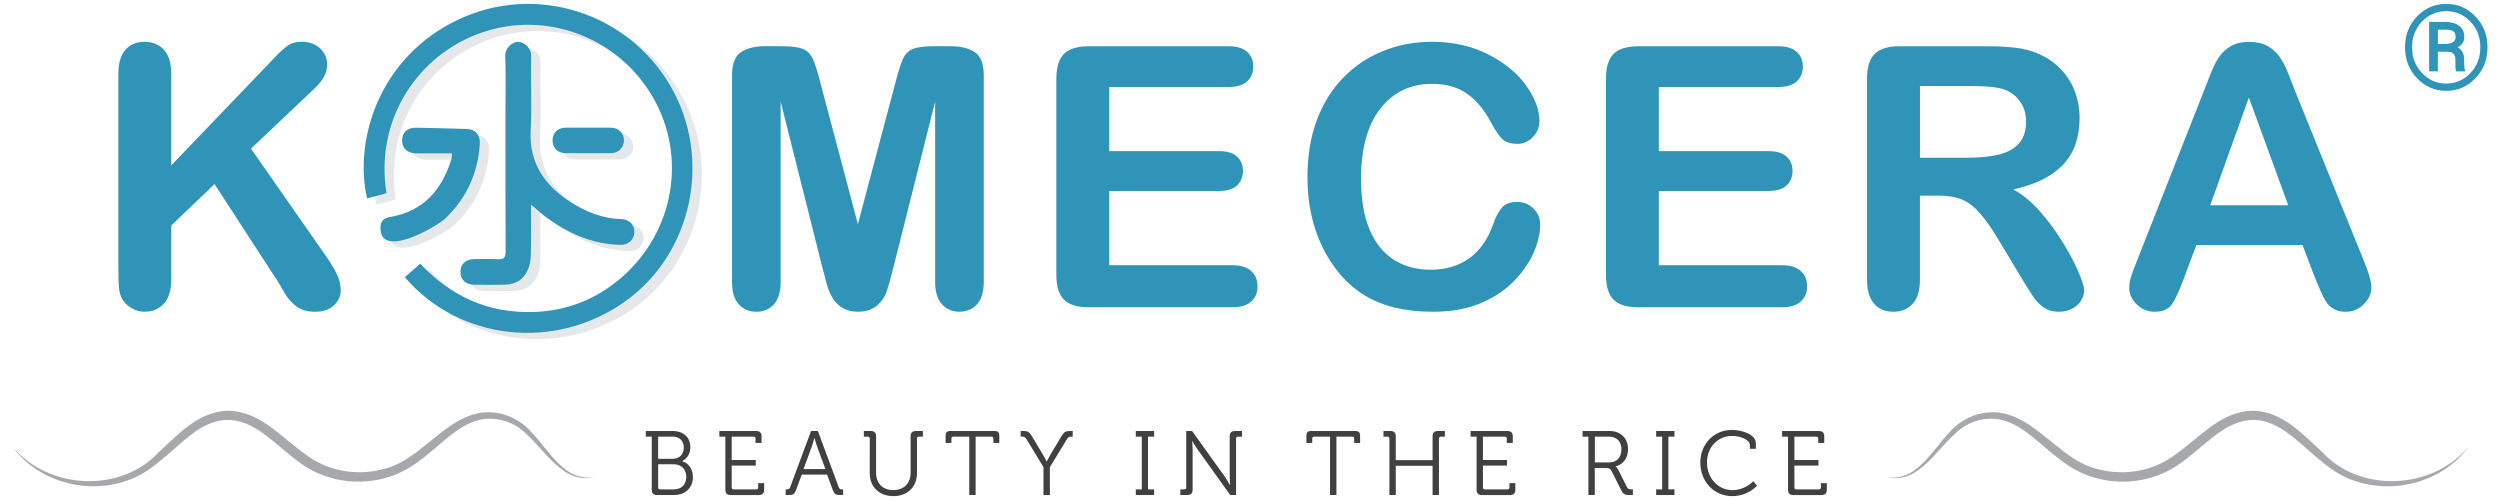
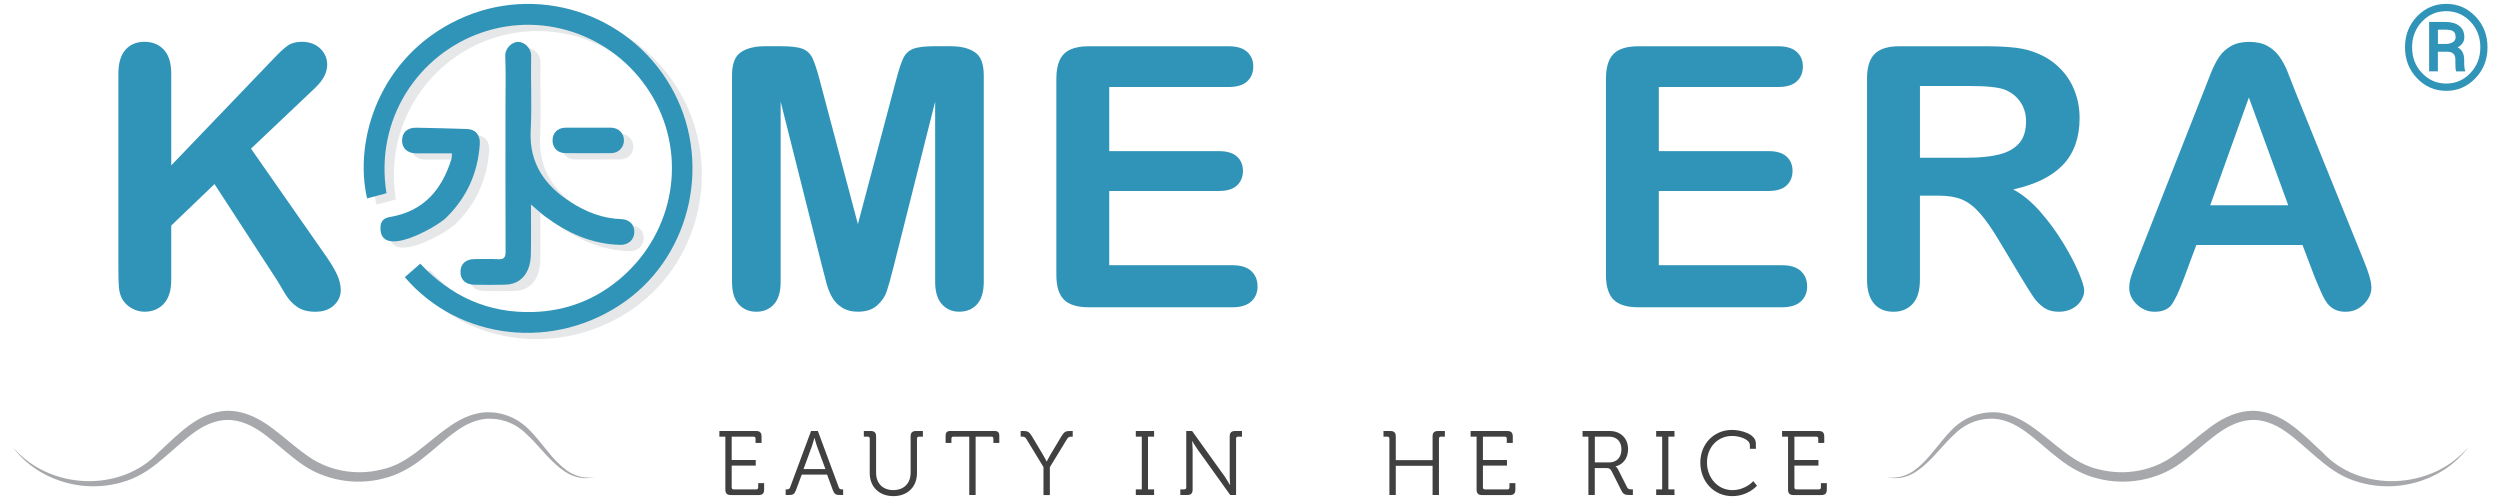
<svg xmlns="http://www.w3.org/2000/svg" version="1.1" id="Layer_1" x="0px" y="0px" viewBox="0 0 100 20" style="enable-background:new 0 0 100 20;" xml:space="preserve">
  <style type="text/css">
	.st0{fill:#404041;}
	.st1{fill:#E6E7E8;}
	.st2{fill:#3094B9;}
	.st3{fill:#A6A8AB;}
</style>
  <g>
    <g>
-       <path class="st0" d="M26.07,17.466h-0.237V17.24h1.089c0.401,0,0.692,0.244,0.692,0.645c0,0.281-0.142,0.466-0.327,0.557v0.007    c0.262,0.073,0.43,0.324,0.43,0.634c0,0.456-0.335,0.718-0.765,0.718h-0.66c-0.157,0-0.222-0.065-0.222-0.222    C26.07,19.579,26.07,17.466,26.07,17.466z M26.919,18.351c0.259,0,0.433-0.182,0.433-0.448c0-0.262-0.168-0.437-0.437-0.437h-0.59    v0.885H26.919z M26.406,19.575h0.546c0.31,0,0.499-0.193,0.499-0.499s-0.204-0.506-0.502-0.506h-0.623v0.925    C26.325,19.55,26.355,19.575,26.406,19.575z" />
      <path class="st0" d="M29.012,17.466h-0.237V17.24h1.465c0.156,0,0.222,0.065,0.222,0.222v0.255h-0.24v-0.171    c0-0.055-0.029-0.08-0.08-0.08h-0.874v0.933h0.962v0.226h-0.962v0.871c0,0.054,0.029,0.08,0.08,0.08h0.9    c0.051,0,0.08-0.026,0.08-0.08v-0.171h0.237v0.255c0,0.157-0.065,0.222-0.222,0.222h-1.107c-0.156,0-0.222-0.065-0.222-0.222    v-2.114H29.012z" />
      <path class="st0" d="M31.426,19.575h0.047c0.066,0,0.106-0.011,0.131-0.08l0.838-2.255h0.273l0.837,2.255    c0.026,0.069,0.062,0.08,0.131,0.08h0.043v0.226H33.61c-0.182,0-0.237-0.036-0.303-0.211l-0.222-0.605H32.07l-0.225,0.605    c-0.066,0.175-0.117,0.211-0.299,0.211h-0.12C31.426,19.801,31.426,19.575,31.426,19.575z M33.017,18.763l-0.338-0.914    c-0.044-0.12-0.098-0.331-0.098-0.331h-0.007c0,0-0.054,0.211-0.098,0.331l-0.335,0.914H33.017z" />
      <path class="st0" d="M34.79,17.546c0-0.055-0.029-0.08-0.08-0.08h-0.157V17.24h0.269c0.157,0,0.222,0.065,0.222,0.222v1.45    c0,0.426,0.27,0.692,0.688,0.692c0.419,0,0.693-0.266,0.693-0.699v-1.443c0-0.157,0.065-0.222,0.222-0.222h0.269v0.226H36.76    c-0.051,0-0.081,0.025-0.081,0.08v1.377c0,0.553-0.378,0.922-0.943,0.922s-0.947-0.368-0.947-0.922L34.79,17.546L34.79,17.546z" />
      <path class="st0" d="M38.77,17.466h-0.633c-0.051,0-0.08,0.022-0.08,0.08v0.171h-0.233v-0.27c0-0.157,0.051-0.208,0.207-0.208    h1.734c0.157,0,0.207,0.051,0.207,0.208v0.27h-0.237v-0.171c0-0.058-0.026-0.08-0.08-0.08h-0.63v2.335H38.77V17.466z" />
      <path class="st0" d="M41.741,18.686l-0.685-1.126c-0.047-0.076-0.094-0.095-0.171-0.095h-0.059V17.24h0.098    c0.175,0,0.24,0.025,0.35,0.204l0.433,0.725c0.08,0.135,0.157,0.288,0.157,0.288h0.007c0,0,0.076-0.153,0.157-0.288l0.433-0.725    c0.109-0.179,0.175-0.204,0.35-0.204h0.098v0.226H42.85c-0.072,0-0.124,0.018-0.168,0.095l-0.688,1.126v1.115h-0.255v-1.116    C41.739,18.686,41.741,18.686,41.741,18.686z" />
      <path class="st0" d="M45.432,19.575h0.24v-2.109h-0.24V17.24h0.732v0.226H45.92v2.109h0.244v0.226h-0.732V19.575z" />
      <path class="st0" d="M47.213,19.575h0.157c0.051,0,0.08-0.026,0.08-0.08V17.24h0.234l1.308,1.825    c0.087,0.128,0.207,0.335,0.207,0.335h0.007c0,0-0.018-0.2-0.018-0.335v-1.603c0-0.157,0.065-0.222,0.223-0.222h0.269v0.226    h-0.157c-0.051,0-0.08,0.025-0.08,0.08v2.255H49.21l-1.308-1.825c-0.091-0.124-0.211-0.331-0.211-0.331h-0.007    c0,0,0.021,0.196,0.021,0.331v1.603c0,0.157-0.065,0.222-0.222,0.222h-0.27V19.575z" />
-       <path class="st0" d="M53.203,17.466h-0.634c-0.051,0-0.08,0.022-0.08,0.08v0.171h-0.233v-0.27c0-0.157,0.051-0.208,0.207-0.208    h1.734c0.157,0,0.207,0.051,0.207,0.208v0.27h-0.237v-0.171c0-0.058-0.025-0.08-0.08-0.08h-0.63v2.335h-0.255v-2.335H53.203z" />
      <path class="st0" d="M55.576,17.546c0-0.055-0.029-0.08-0.08-0.08h-0.157V17.24h0.27c0.157,0,0.222,0.065,0.222,0.222v0.944h1.472    v-0.944c0-0.157,0.066-0.222,0.219-0.222h0.273v0.226h-0.157c-0.051,0-0.08,0.025-0.08,0.08v2.255h-0.255v-1.169h-1.472v1.169    h-0.255C55.576,19.801,55.576,17.546,55.576,17.546z" />
      <path class="st0" d="M59.061,17.466h-0.237V17.24h1.464c0.157,0,0.223,0.065,0.223,0.222v0.255h-0.24v-0.171    c0-0.055-0.029-0.08-0.08-0.08h-0.874v0.933h0.962v0.226h-0.962v0.871c0,0.054,0.029,0.08,0.08,0.08h0.9    c0.051,0,0.081-0.026,0.081-0.08v-0.171h0.237v0.255c0,0.157-0.066,0.222-0.222,0.222h-1.107c-0.157,0-0.222-0.065-0.222-0.222    v-2.114H59.061z" />
      <path class="st0" d="M63.539,17.466h-0.237V17.24h1.085c0.43,0,0.736,0.284,0.736,0.728c0,0.397-0.244,0.63-0.496,0.685v0.007    c0,0,0.051,0.029,0.088,0.102l0.368,0.728c0.036,0.076,0.091,0.084,0.182,0.084h0.05V19.8h-0.113c-0.208,0-0.27-0.025-0.354-0.193    l-0.368-0.732c-0.069-0.135-0.116-0.153-0.259-0.153h-0.43V19.8h-0.255v-2.334H63.539z M64.362,18.497    c0.306,0,0.495-0.2,0.495-0.521c0-0.317-0.189-0.51-0.491-0.51h-0.572v1.031H64.362z" />
      <path class="st0" d="M66.247,19.575h0.24v-2.109h-0.24V17.24h0.732v0.226h-0.244v2.109h0.244v0.226h-0.732V19.575z" />
      <path class="st0" d="M69.277,17.197c0.364,0,0.958,0.157,0.958,0.543v0.211h-0.24v-0.142c0-0.24-0.415-0.371-0.71-0.371    c-0.569,0-1.006,0.444-1.006,1.063c0,0.612,0.434,1.104,1.016,1.104c0.528,0,0.838-0.361,0.838-0.361l0.146,0.186    c0,0-0.354,0.415-0.987,0.415c-0.751,0-1.279-0.597-1.279-1.344C68.013,17.761,68.555,17.197,69.277,17.197z" />
      <path class="st0" d="M71.52,17.466h-0.237V17.24h1.464c0.157,0,0.223,0.065,0.223,0.222v0.255h-0.24v-0.171    c0-0.055-0.029-0.08-0.08-0.08h-0.874v0.933h0.962v0.226h-0.962v0.871c0,0.054,0.029,0.08,0.08,0.08h0.899    c0.051,0,0.081-0.026,0.081-0.08v-0.171h0.237v0.255c0,0.157-0.066,0.222-0.222,0.222h-1.107c-0.157,0-0.222-0.065-0.222-0.222    v-2.114H71.52z" />
    </g>
    <g>
      <path class="st1" d="M15.834,7.978c-0.273,0.074-0.524,0.141-0.775,0.209c-0.541-2.333,0.486-5.672,3.662-7.161    c3.089-1.448,6.766-0.281,8.478,2.673c1.677,2.893,0.876,6.689-1.817,8.607c-2.798,1.993-6.629,1.582-8.816-0.969    c0.201-0.175,0.402-0.35,0.619-0.54c1.231,1.312,2.728,1.988,4.522,1.933c1.347-0.042,2.541-0.513,3.554-1.402    c2.088-1.832,2.595-4.828,1.231-7.185c-1.394-2.407-4.27-3.488-6.863-2.585C17.114,2.432,15.356,5.005,15.834,7.978z" />
      <g>
        <path class="st1" d="M21.614,8.429c0,0.702,0.009,1.361-0.005,2.02c-0.004,0.198-0.041,0.408-0.119,0.589     c-0.165,0.385-0.484,0.586-0.901,0.599c-0.416,0.013-0.833,0.009-1.25,0.001c-0.352-0.006-0.554-0.211-0.545-0.532     c0.008-0.305,0.217-0.49,0.557-0.492c0.315-0.001,0.63-0.014,0.943,0.004c0.233,0.013,0.306-0.061,0.305-0.3     c-0.009-1.921-0.005-3.843-0.005-5.764c0-0.689,0.019-1.378-0.009-2.066c-0.012-0.295,0.259-0.568,0.526-0.563     c0.246,0.005,0.516,0.256,0.51,0.552c-0.021,0.994,0.034,1.992-0.018,2.984c-0.07,1.323,0.566,2.215,1.616,2.884     c0.609,0.388,1.268,0.645,2.005,0.669c0.337,0.011,0.534,0.227,0.524,0.531c-0.009,0.292-0.236,0.506-0.561,0.499     c-1.14-0.025-2.123-0.477-3.021-1.145C21.987,8.764,21.823,8.607,21.614,8.429z" />
        <path class="st1" d="M18.453,6.384c-0.496,0-0.962,0.003-1.429-0.001c-0.355-0.003-0.565-0.196-0.566-0.511     c-0.001-0.32,0.207-0.52,0.561-0.514c0.68,0.011,1.36,0.029,2.039,0.052c0.333,0.011,0.532,0.237,0.509,0.598     c-0.074,1.158-0.523,2.149-1.356,2.96c-0.366,0.357-2.678,1.69-2.617,0.359c0.011-0.239,0.144-0.359,0.379-0.398     c1.351-0.225,2.09-1.097,2.467-2.347C18.451,6.543,18.446,6.499,18.453,6.384z" />
        <path class="st1" d="M23.908,5.357c0.306,0,0.611-0.004,0.917,0.001c0.3,0.005,0.516,0.23,0.508,0.52     c-0.007,0.276-0.223,0.495-0.508,0.497c-0.611,0.005-1.223,0.005-1.834,0c-0.312-0.002-0.513-0.208-0.514-0.508     c-0.001-0.299,0.202-0.504,0.514-0.509C23.296,5.353,23.602,5.357,23.908,5.357z" />
      </g>
    </g>
    <g>
      <path class="st2" d="M6.85,2.954v3.661l4.152-4.33c0.2-0.209,0.369-0.363,0.509-0.463c0.14-0.1,0.326-0.15,0.559-0.15    c0.304,0,0.55,0.089,0.737,0.267c0.188,0.178,0.281,0.395,0.281,0.652c0,0.309-0.159,0.615-0.477,0.919L10.04,5.946l2.963,4.245    c0.209,0.294,0.366,0.552,0.47,0.773c0.105,0.221,0.157,0.436,0.157,0.645c0,0.233-0.091,0.434-0.274,0.605    c-0.183,0.171-0.431,0.256-0.744,0.256c-0.294,0-0.534-0.063-0.719-0.189c-0.185-0.126-0.342-0.293-0.47-0.502    s-0.242-0.399-0.342-0.57L8.58,7.363L6.85,9.022v2.158c0,0.437-0.1,0.761-0.299,0.972c-0.2,0.211-0.456,0.317-0.769,0.317    c-0.181,0-0.354-0.048-0.52-0.142c-0.166-0.095-0.294-0.223-0.385-0.385c-0.067-0.133-0.107-0.287-0.121-0.463    c-0.014-0.175-0.021-0.43-0.021-0.762V2.954c0-0.427,0.094-0.748,0.281-0.961c0.188-0.214,0.443-0.321,0.766-0.321    c0.318,0,0.576,0.106,0.773,0.317C6.751,2.201,6.85,2.522,6.85,2.954z" />
      <path class="st2" d="M32.9,10.717l-1.674-6.652v7.208c0,0.399-0.089,0.698-0.267,0.897s-0.414,0.299-0.709,0.299    c-0.284,0-0.518-0.099-0.698-0.296c-0.18-0.197-0.271-0.497-0.271-0.901V3.01c0-0.456,0.119-0.763,0.356-0.922    c0.237-0.159,0.558-0.239,0.961-0.239h0.655c0.394,0,0.681,0.036,0.858,0.107c0.178,0.071,0.31,0.199,0.396,0.385    s0.183,0.487,0.292,0.904l1.517,5.719l1.517-5.719c0.109-0.418,0.206-0.719,0.292-0.904s0.217-0.313,0.396-0.385    c0.178-0.071,0.464-0.107,0.858-0.107h0.655c0.403,0,0.724,0.08,0.961,0.239s0.356,0.467,0.356,0.922v8.262    c0,0.399-0.089,0.698-0.267,0.897c-0.178,0.199-0.417,0.299-0.716,0.299c-0.28,0-0.511-0.1-0.691-0.299    c-0.181-0.2-0.271-0.499-0.271-0.897V4.064l-1.674,6.652c-0.109,0.432-0.198,0.749-0.267,0.951    c-0.069,0.202-0.196,0.386-0.381,0.552s-0.442,0.249-0.769,0.249c-0.247,0-0.456-0.053-0.627-0.16    c-0.171-0.107-0.304-0.243-0.399-0.409c-0.095-0.166-0.17-0.35-0.224-0.552C33.012,11.146,32.956,10.936,32.9,10.717z" />
      <path class="st2" d="M49.134,3.481h-4.765v2.564h4.387c0.323,0,0.564,0.072,0.723,0.217s0.239,0.336,0.239,0.573    s-0.079,0.431-0.235,0.58c-0.157,0.15-0.399,0.224-0.727,0.224h-4.387v2.97h4.929c0.332,0,0.583,0.077,0.751,0.232    c0.168,0.154,0.253,0.36,0.253,0.616c0,0.247-0.084,0.448-0.253,0.602c-0.169,0.155-0.419,0.232-0.751,0.232H43.55    c-0.46,0-0.792-0.102-0.993-0.306c-0.202-0.204-0.303-0.534-0.303-0.99V3.146c0-0.304,0.045-0.552,0.135-0.744    c0.091-0.192,0.232-0.332,0.424-0.42c0.192-0.088,0.438-0.132,0.737-0.132h5.584c0.337,0,0.587,0.075,0.751,0.224    c0.164,0.149,0.246,0.345,0.246,0.588c0,0.247-0.082,0.445-0.246,0.595C49.721,3.407,49.47,3.481,49.134,3.481z" />
-       <path class="st2" d="M61.607,8.994c0,0.332-0.082,0.692-0.246,1.079c-0.164,0.387-0.421,0.767-0.773,1.14    c-0.352,0.373-0.8,0.676-1.346,0.908c-0.546,0.233-1.182,0.349-1.909,0.349c-0.551,0-1.051-0.052-1.502-0.157    s-0.861-0.267-1.229-0.488s-0.707-0.512-1.015-0.873c-0.275-0.327-0.51-0.694-0.705-1.1c-0.194-0.406-0.341-0.839-0.438-1.3    c-0.097-0.46-0.146-0.95-0.146-1.467c0-0.84,0.122-1.593,0.367-2.258s0.595-1.233,1.05-1.706c0.456-0.472,0.99-0.832,1.603-1.079    c0.612-0.247,1.265-0.37,1.958-0.37c0.846,0,1.598,0.169,2.258,0.506s1.166,0.754,1.517,1.25c0.351,0.496,0.527,0.965,0.527,1.407    c0,0.242-0.085,0.456-0.257,0.641c-0.171,0.185-0.377,0.278-0.619,0.278c-0.271,0-0.474-0.064-0.609-0.192    c-0.135-0.128-0.286-0.349-0.452-0.662c-0.276-0.517-0.599-0.904-0.972-1.161c-0.372-0.256-0.832-0.385-1.378-0.385    c-0.869,0-1.561,0.33-2.076,0.99s-0.773,1.598-0.773,2.813c0,0.812,0.114,1.488,0.342,2.026c0.228,0.539,0.551,0.941,0.969,1.207    c0.418,0.266,0.907,0.399,1.467,0.399c0.608,0,1.122-0.151,1.542-0.452s0.737-0.744,0.951-1.328c0.09-0.276,0.202-0.5,0.335-0.673    s0.346-0.26,0.641-0.26c0.252,0,0.468,0.088,0.649,0.264C61.517,8.515,61.607,8.733,61.607,8.994z" />
      <path class="st2" d="M71.118,3.481h-4.765v2.564h4.387c0.323,0,0.564,0.072,0.723,0.217s0.239,0.336,0.239,0.573    s-0.079,0.431-0.235,0.58c-0.157,0.15-0.399,0.224-0.727,0.224h-4.387v2.97h4.929c0.332,0,0.583,0.077,0.751,0.232    c0.168,0.154,0.253,0.36,0.253,0.616c0,0.247-0.084,0.448-0.253,0.602c-0.169,0.155-0.419,0.232-0.751,0.232h-5.748    c-0.46,0-0.792-0.102-0.993-0.306c-0.202-0.204-0.303-0.534-0.303-0.99V3.146c0-0.304,0.045-0.552,0.135-0.744    c0.091-0.192,0.232-0.332,0.424-0.42c0.192-0.088,0.438-0.132,0.737-0.132h5.584c0.337,0,0.587,0.075,0.751,0.224    c0.164,0.15,0.246,0.345,0.246,0.588c0,0.247-0.082,0.445-0.246,0.595C71.706,3.407,71.455,3.481,71.118,3.481z" />
      <path class="st2" d="M77.538,7.826h-0.741v3.354c0,0.442-0.097,0.767-0.292,0.976c-0.194,0.209-0.448,0.314-0.762,0.314    c-0.337,0-0.598-0.109-0.784-0.328c-0.185-0.218-0.278-0.539-0.278-0.962V3.146c0-0.456,0.102-0.786,0.306-0.99    s0.534-0.306,0.99-0.306h3.44c0.475,0,0.881,0.02,1.217,0.061c0.337,0.04,0.641,0.122,0.912,0.246    c0.328,0.138,0.618,0.335,0.869,0.591c0.251,0.256,0.443,0.554,0.573,0.894c0.131,0.339,0.196,0.699,0.196,1.079    c0,0.779-0.22,1.401-0.659,1.866c-0.44,0.465-1.105,0.795-1.998,0.99c0.375,0.2,0.734,0.494,1.076,0.883    c0.342,0.389,0.647,0.804,0.915,1.243s0.477,0.836,0.627,1.189c0.149,0.354,0.224,0.597,0.224,0.73    c0,0.138-0.044,0.274-0.132,0.41c-0.088,0.135-0.207,0.242-0.359,0.32s-0.328,0.118-0.527,0.118c-0.238,0-0.437-0.056-0.598-0.167    c-0.162-0.112-0.301-0.253-0.417-0.424s-0.274-0.423-0.474-0.755l-0.847-1.41c-0.304-0.517-0.576-0.912-0.816-1.182    c-0.24-0.271-0.483-0.456-0.73-0.556C78.224,7.876,77.912,7.826,77.538,7.826z M78.749,3.439h-1.951v2.87h1.894    c0.508,0,0.935-0.044,1.282-0.132c0.346-0.088,0.611-0.238,0.794-0.449s0.274-0.502,0.274-0.873c0-0.29-0.073-0.545-0.221-0.766    c-0.147-0.221-0.352-0.386-0.612-0.495C79.961,3.491,79.475,3.439,78.749,3.439z" />
      <path class="st2" d="M92.597,11.109l-0.498-1.31h-4.245l-0.499,1.339c-0.194,0.522-0.361,0.875-0.498,1.058    c-0.138,0.183-0.364,0.274-0.677,0.274c-0.266,0-0.501-0.097-0.705-0.292s-0.306-0.415-0.306-0.662    c0-0.142,0.024-0.289,0.071-0.441s0.126-0.363,0.235-0.634l2.671-6.78c0.076-0.195,0.168-0.429,0.275-0.701s0.221-0.5,0.342-0.68    s0.28-0.326,0.477-0.438s0.441-0.167,0.73-0.167c0.294,0,0.54,0.056,0.737,0.167c0.197,0.112,0.356,0.255,0.477,0.431    c0.121,0.176,0.223,0.364,0.306,0.566s0.189,0.471,0.317,0.808l2.728,6.737c0.214,0.513,0.321,0.886,0.321,1.118    c0,0.242-0.101,0.464-0.303,0.666s-0.445,0.303-0.73,0.303c-0.166,0-0.309-0.03-0.427-0.089c-0.119-0.059-0.218-0.14-0.299-0.242    s-0.168-0.259-0.26-0.47C92.743,11.457,92.663,11.271,92.597,11.109z M88.409,8.21h3.12l-1.574-4.309L88.409,8.21z" />
    </g>
    <g>
      <g>
        <path class="st2" d="M15.459,7.728c-0.273,0.074-0.524,0.141-0.775,0.209c-0.541-2.333,0.486-5.672,3.662-7.161     c3.089-1.448,6.766-0.281,8.478,2.673c1.677,2.893,0.876,6.689-1.817,8.607c-2.798,1.993-6.629,1.582-8.816-0.969     c0.201-0.175,0.402-0.35,0.619-0.54c1.231,1.312,2.728,1.988,4.522,1.933c1.347-0.042,2.541-0.513,3.554-1.402     c2.088-1.832,2.595-4.828,1.231-7.185c-1.394-2.407-4.27-3.488-6.863-2.585C16.739,2.182,14.981,4.755,15.459,7.728z" />
        <g>
          <path class="st2" d="M21.239,8.179c0,0.702,0.009,1.361-0.005,2.02c-0.004,0.198-0.041,0.408-0.119,0.589      c-0.165,0.385-0.484,0.586-0.901,0.599c-0.416,0.013-0.833,0.009-1.25,0.001c-0.352-0.006-0.554-0.211-0.545-0.532      c0.008-0.305,0.217-0.49,0.557-0.492c0.315-0.001,0.63-0.014,0.943,0.004c0.233,0.013,0.306-0.061,0.305-0.3      c-0.009-1.921-0.005-3.843-0.005-5.764c0-0.689,0.019-1.378-0.009-2.066c-0.012-0.295,0.259-0.568,0.526-0.563      c0.246,0.005,0.516,0.256,0.51,0.552c-0.021,0.994,0.034,1.992-0.018,2.984c-0.07,1.323,0.566,2.215,1.616,2.884      c0.609,0.388,1.268,0.645,2.005,0.669c0.337,0.011,0.534,0.227,0.524,0.531c-0.009,0.292-0.236,0.506-0.561,0.499      c-1.14-0.025-2.123-0.477-3.021-1.145C21.612,8.514,21.448,8.357,21.239,8.179z" />
          <path class="st2" d="M18.078,6.134c-0.496,0-0.962,0.003-1.429-0.001c-0.355-0.003-0.565-0.196-0.566-0.511      c-0.001-0.32,0.207-0.52,0.561-0.514c0.68,0.011,1.36,0.029,2.039,0.052c0.333,0.011,0.532,0.237,0.509,0.598      c-0.074,1.158-0.523,2.149-1.356,2.96c-0.366,0.357-2.678,1.69-2.617,0.359c0.011-0.239,0.144-0.359,0.379-0.398      c1.351-0.225,2.09-1.097,2.467-2.347C18.076,6.293,18.071,6.249,18.078,6.134z" />
          <path class="st2" d="M23.533,5.107c0.306,0,0.611-0.004,0.917,0.001c0.3,0.005,0.516,0.23,0.508,0.52      c-0.007,0.276-0.223,0.495-0.508,0.497c-0.611,0.005-1.223,0.005-1.834,0c-0.312-0.002-0.513-0.208-0.514-0.508      c-0.001-0.299,0.202-0.504,0.514-0.509C22.921,5.103,23.227,5.107,23.533,5.107z" />
        </g>
      </g>
    </g>
    <path class="st3" d="M0.5,17.868c1.459,1.742,4.349,1.853,5.853,0.215c0.409-0.371,0.803-0.779,1.279-1.115   c0.468-0.333,1.066-0.589,1.684-0.526c0.617,0.053,1.156,0.369,1.608,0.711c0.459,0.344,0.87,0.724,1.313,1.034   c0.853,0.646,1.993,0.854,3.029,0.593c1.068-0.22,1.806-1.108,2.754-1.75c0.465-0.322,1.047-0.586,1.65-0.534   c0.591,0.028,1.162,0.32,1.547,0.745c0.4,0.41,0.705,0.882,1.099,1.27c0.197,0.191,0.409,0.374,0.665,0.478   c0.253,0.11,0.535,0.138,0.813,0.104c-0.274,0.054-0.565,0.047-0.836-0.047c-0.273-0.093-0.503-0.272-0.716-0.457   c-0.425-0.377-0.76-0.836-1.164-1.207c-0.382-0.39-0.89-0.62-1.422-0.632c-0.528-0.027-1.027,0.213-1.461,0.534   c-0.44,0.319-0.843,0.709-1.295,1.056c-0.445,0.353-0.974,0.657-1.545,0.795c-1.131,0.301-2.405,0.082-3.352-0.62   c-0.47-0.338-0.878-0.725-1.312-1.056c-0.429-0.333-0.9-0.604-1.409-0.653c-0.511-0.057-1.013,0.144-1.453,0.447   c-0.441,0.309-0.842,0.696-1.274,1.061c-0.426,0.365-0.905,0.722-1.458,0.907c-0.546,0.193-1.129,0.263-1.699,0.218   C2.263,19.344,1.157,18.784,0.5,17.868z" />
    <path class="st3" d="M98.744,17.868c-0.657,0.916-1.763,1.476-2.899,1.571c-0.57,0.045-1.153-0.025-1.699-0.218   c-0.553-0.185-1.033-0.543-1.458-0.907c-0.432-0.365-0.833-0.752-1.274-1.061c-0.44-0.303-0.942-0.505-1.453-0.447   c-0.509,0.049-0.98,0.32-1.409,0.653c-0.434,0.331-0.842,0.718-1.312,1.056c-0.947,0.702-2.221,0.921-3.352,0.62   c-0.571-0.138-1.099-0.441-1.545-0.795c-0.453-0.347-0.855-0.737-1.295-1.056c-0.434-0.321-0.933-0.562-1.461-0.534   c-0.532,0.012-1.04,0.243-1.422,0.632c-0.404,0.37-0.739,0.83-1.164,1.207c-0.213,0.185-0.443,0.364-0.716,0.457   c-0.271,0.095-0.561,0.101-0.836,0.047c0.279,0.034,0.561,0.005,0.813-0.104c0.256-0.103,0.468-0.287,0.665-0.478   c0.394-0.388,0.7-0.86,1.099-1.27c0.385-0.426,0.956-0.717,1.547-0.745c0.603-0.052,1.185,0.212,1.65,0.534   c0.947,0.642,1.686,1.529,2.754,1.75c1.036,0.261,2.176,0.053,3.029-0.593c0.443-0.31,0.854-0.691,1.313-1.034   c0.452-0.342,0.991-0.658,1.608-0.711c0.618-0.063,1.216,0.193,1.684,0.526c0.476,0.336,0.87,0.744,1.279,1.115   C94.394,19.721,97.285,19.609,98.744,17.868z" />
    <path class="st2" d="M96.2,1.891c0-0.488,0.161-0.899,0.481-1.234c0.32-0.335,0.711-0.502,1.169-0.502   c0.457,0,0.846,0.167,1.168,0.502C99.339,0.993,99.5,1.403,99.5,1.891c0,0.49-0.161,0.902-0.484,1.238   c-0.322,0.337-0.711,0.505-1.166,0.505c-0.458,0-0.848-0.168-1.169-0.505C96.361,2.795,96.2,2.381,96.2,1.891 M96.484,1.891   c0,0.409,0.132,0.753,0.398,1.032s0.588,0.419,0.968,0.419c0.377,0,0.7-0.14,0.965-0.419c0.266-0.28,0.398-0.624,0.398-1.032   c0-0.407-0.132-0.75-0.398-1.028c-0.266-0.278-0.588-0.416-0.965-0.416c-0.382,0-0.705,0.138-0.969,0.416   C96.616,1.142,96.484,1.484,96.484,1.891 M97.515,2.069v0.783h-0.35V0.877h0.652c0.234,0,0.418,0.053,0.553,0.158   c0.135,0.105,0.203,0.255,0.203,0.451c0,0.09-0.023,0.168-0.068,0.236c-0.045,0.068-0.111,0.125-0.197,0.173   c0.09,0.047,0.155,0.113,0.197,0.197c0.041,0.084,0.062,0.183,0.062,0.299v0.131c0,0.063,0.003,0.12,0.008,0.171   c0.006,0.051,0.017,0.092,0.032,0.125v0.038h-0.361c-0.014-0.033-0.023-0.08-0.026-0.143c-0.003-0.063-0.005-0.126-0.005-0.192   V2.392c0-0.11-0.026-0.191-0.078-0.243c-0.051-0.053-0.137-0.08-0.254-0.08H97.515z M97.515,1.758h0.314   c0.11,0,0.203-0.023,0.28-0.069c0.077-0.047,0.116-0.113,0.116-0.2c0-0.111-0.03-0.189-0.09-0.234   c-0.06-0.045-0.165-0.068-0.316-0.068h-0.302v0.571H97.515z" />
  </g>
</svg>